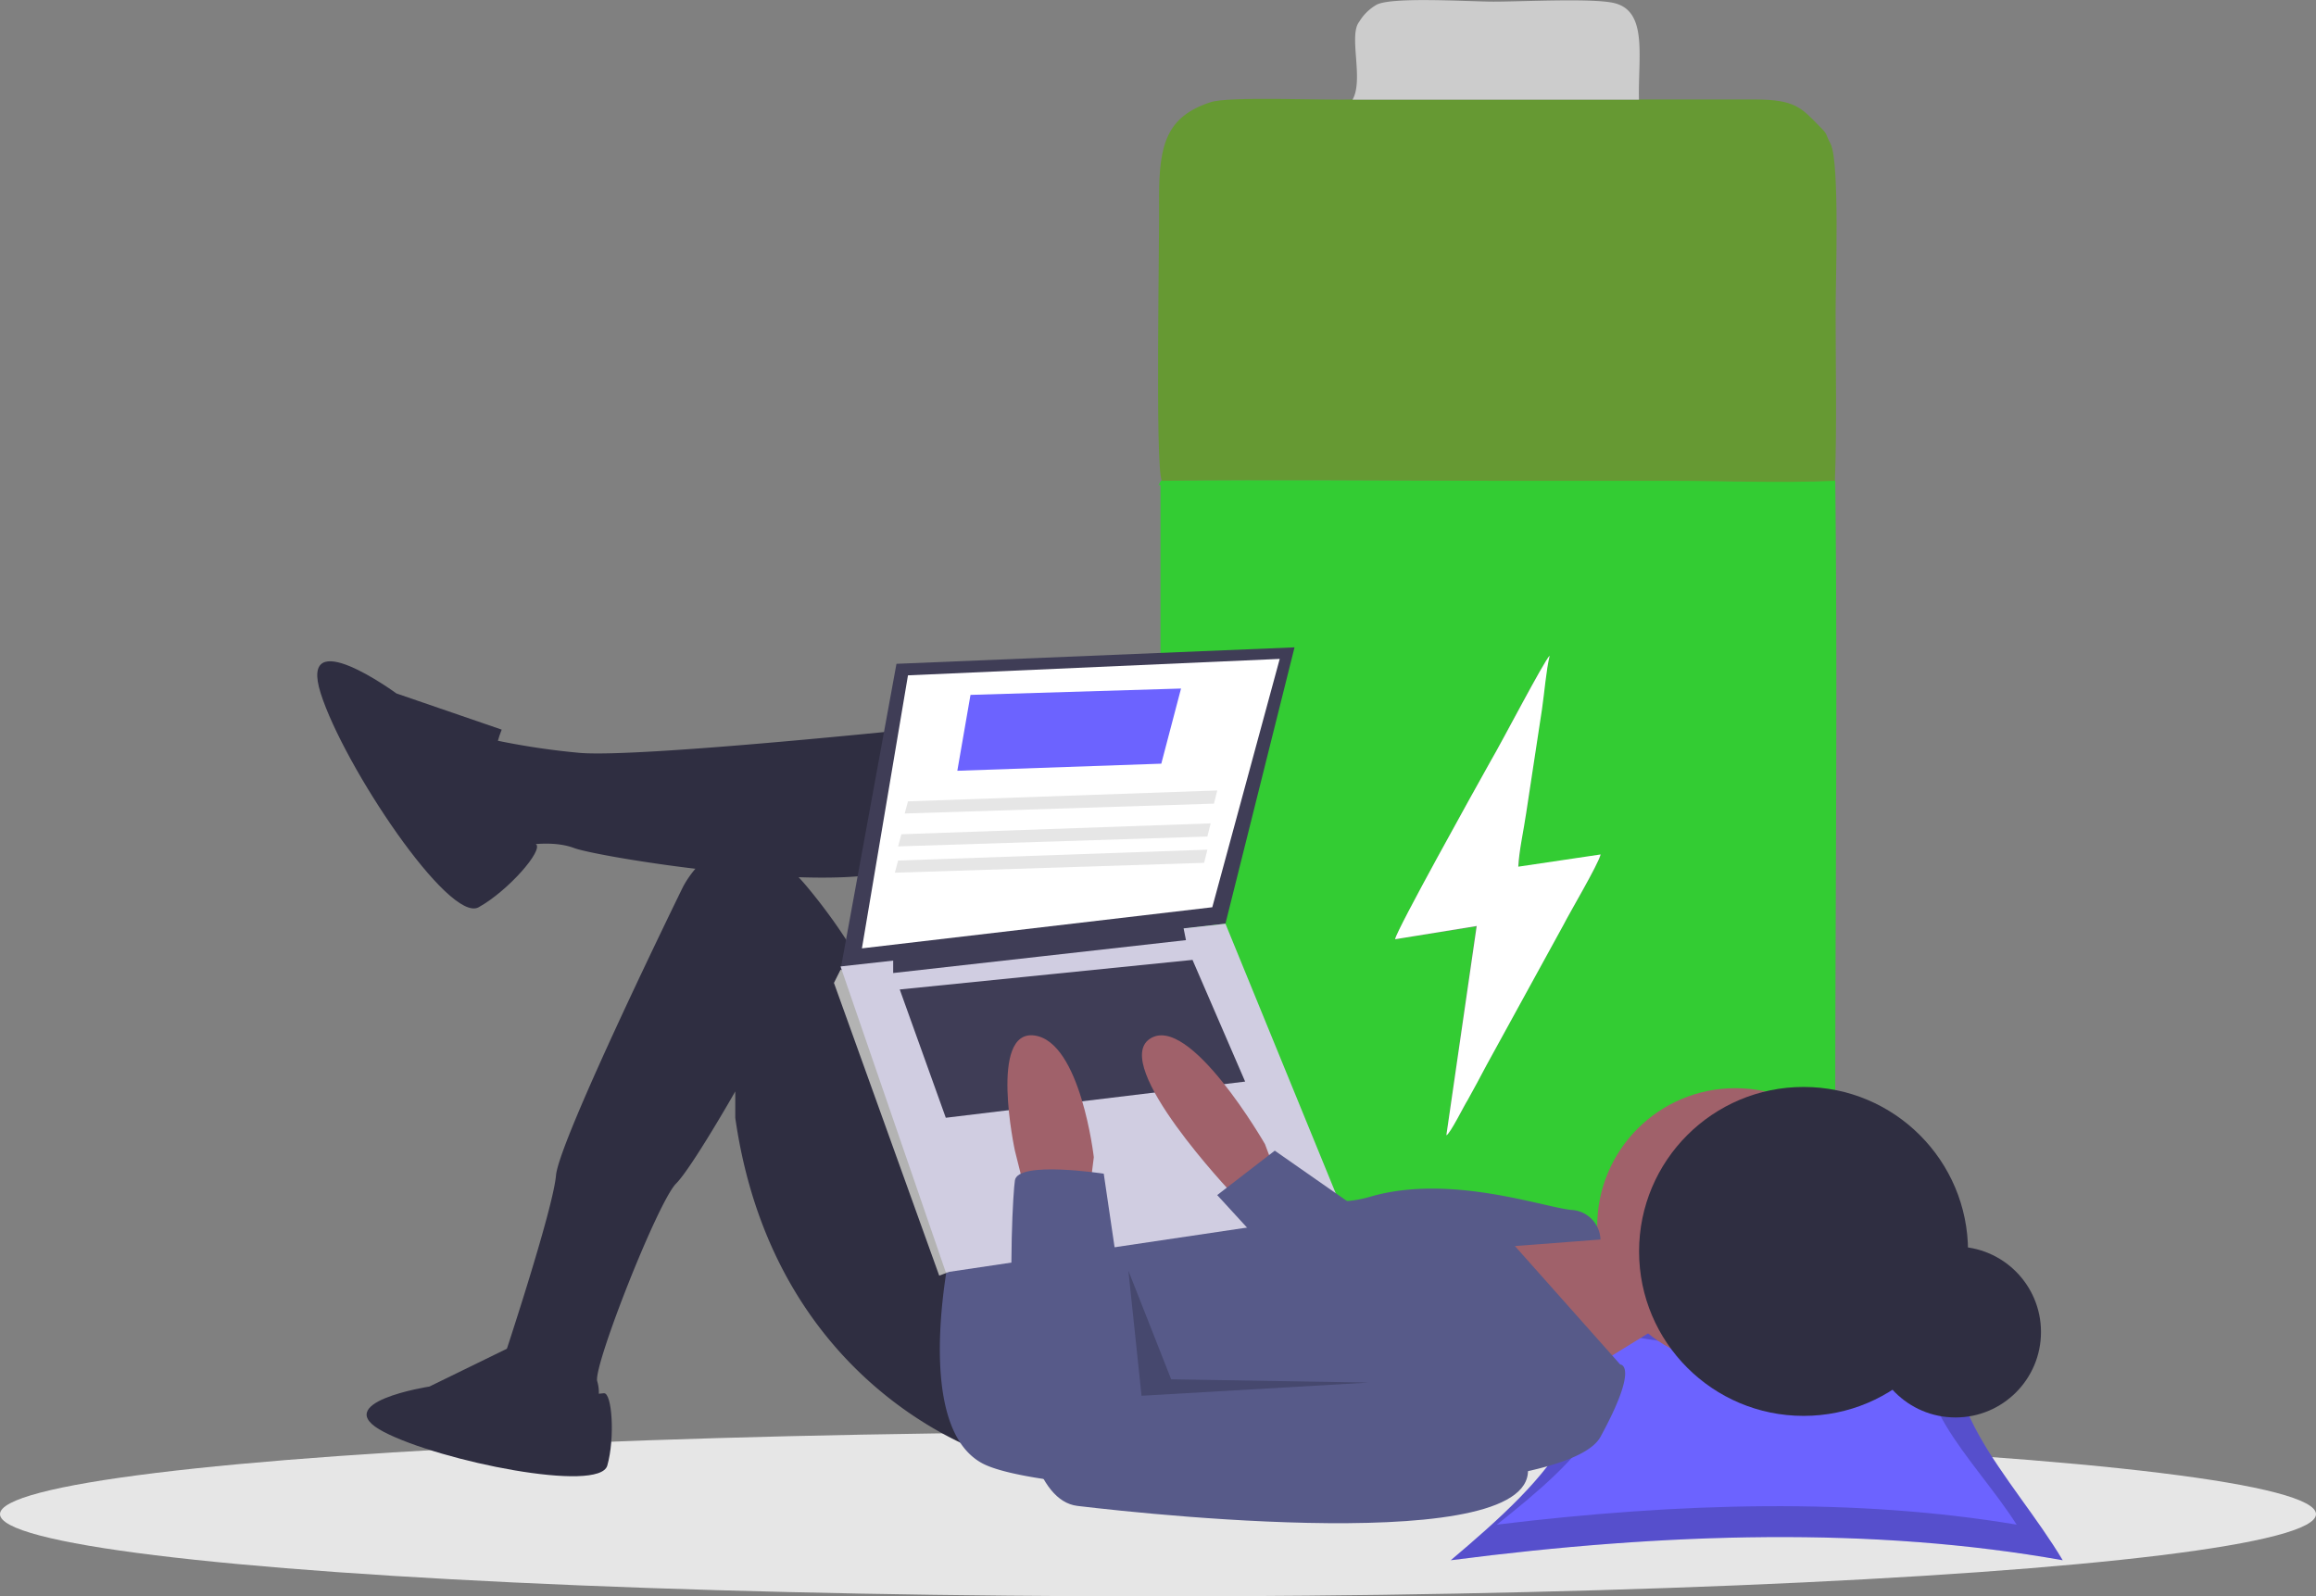
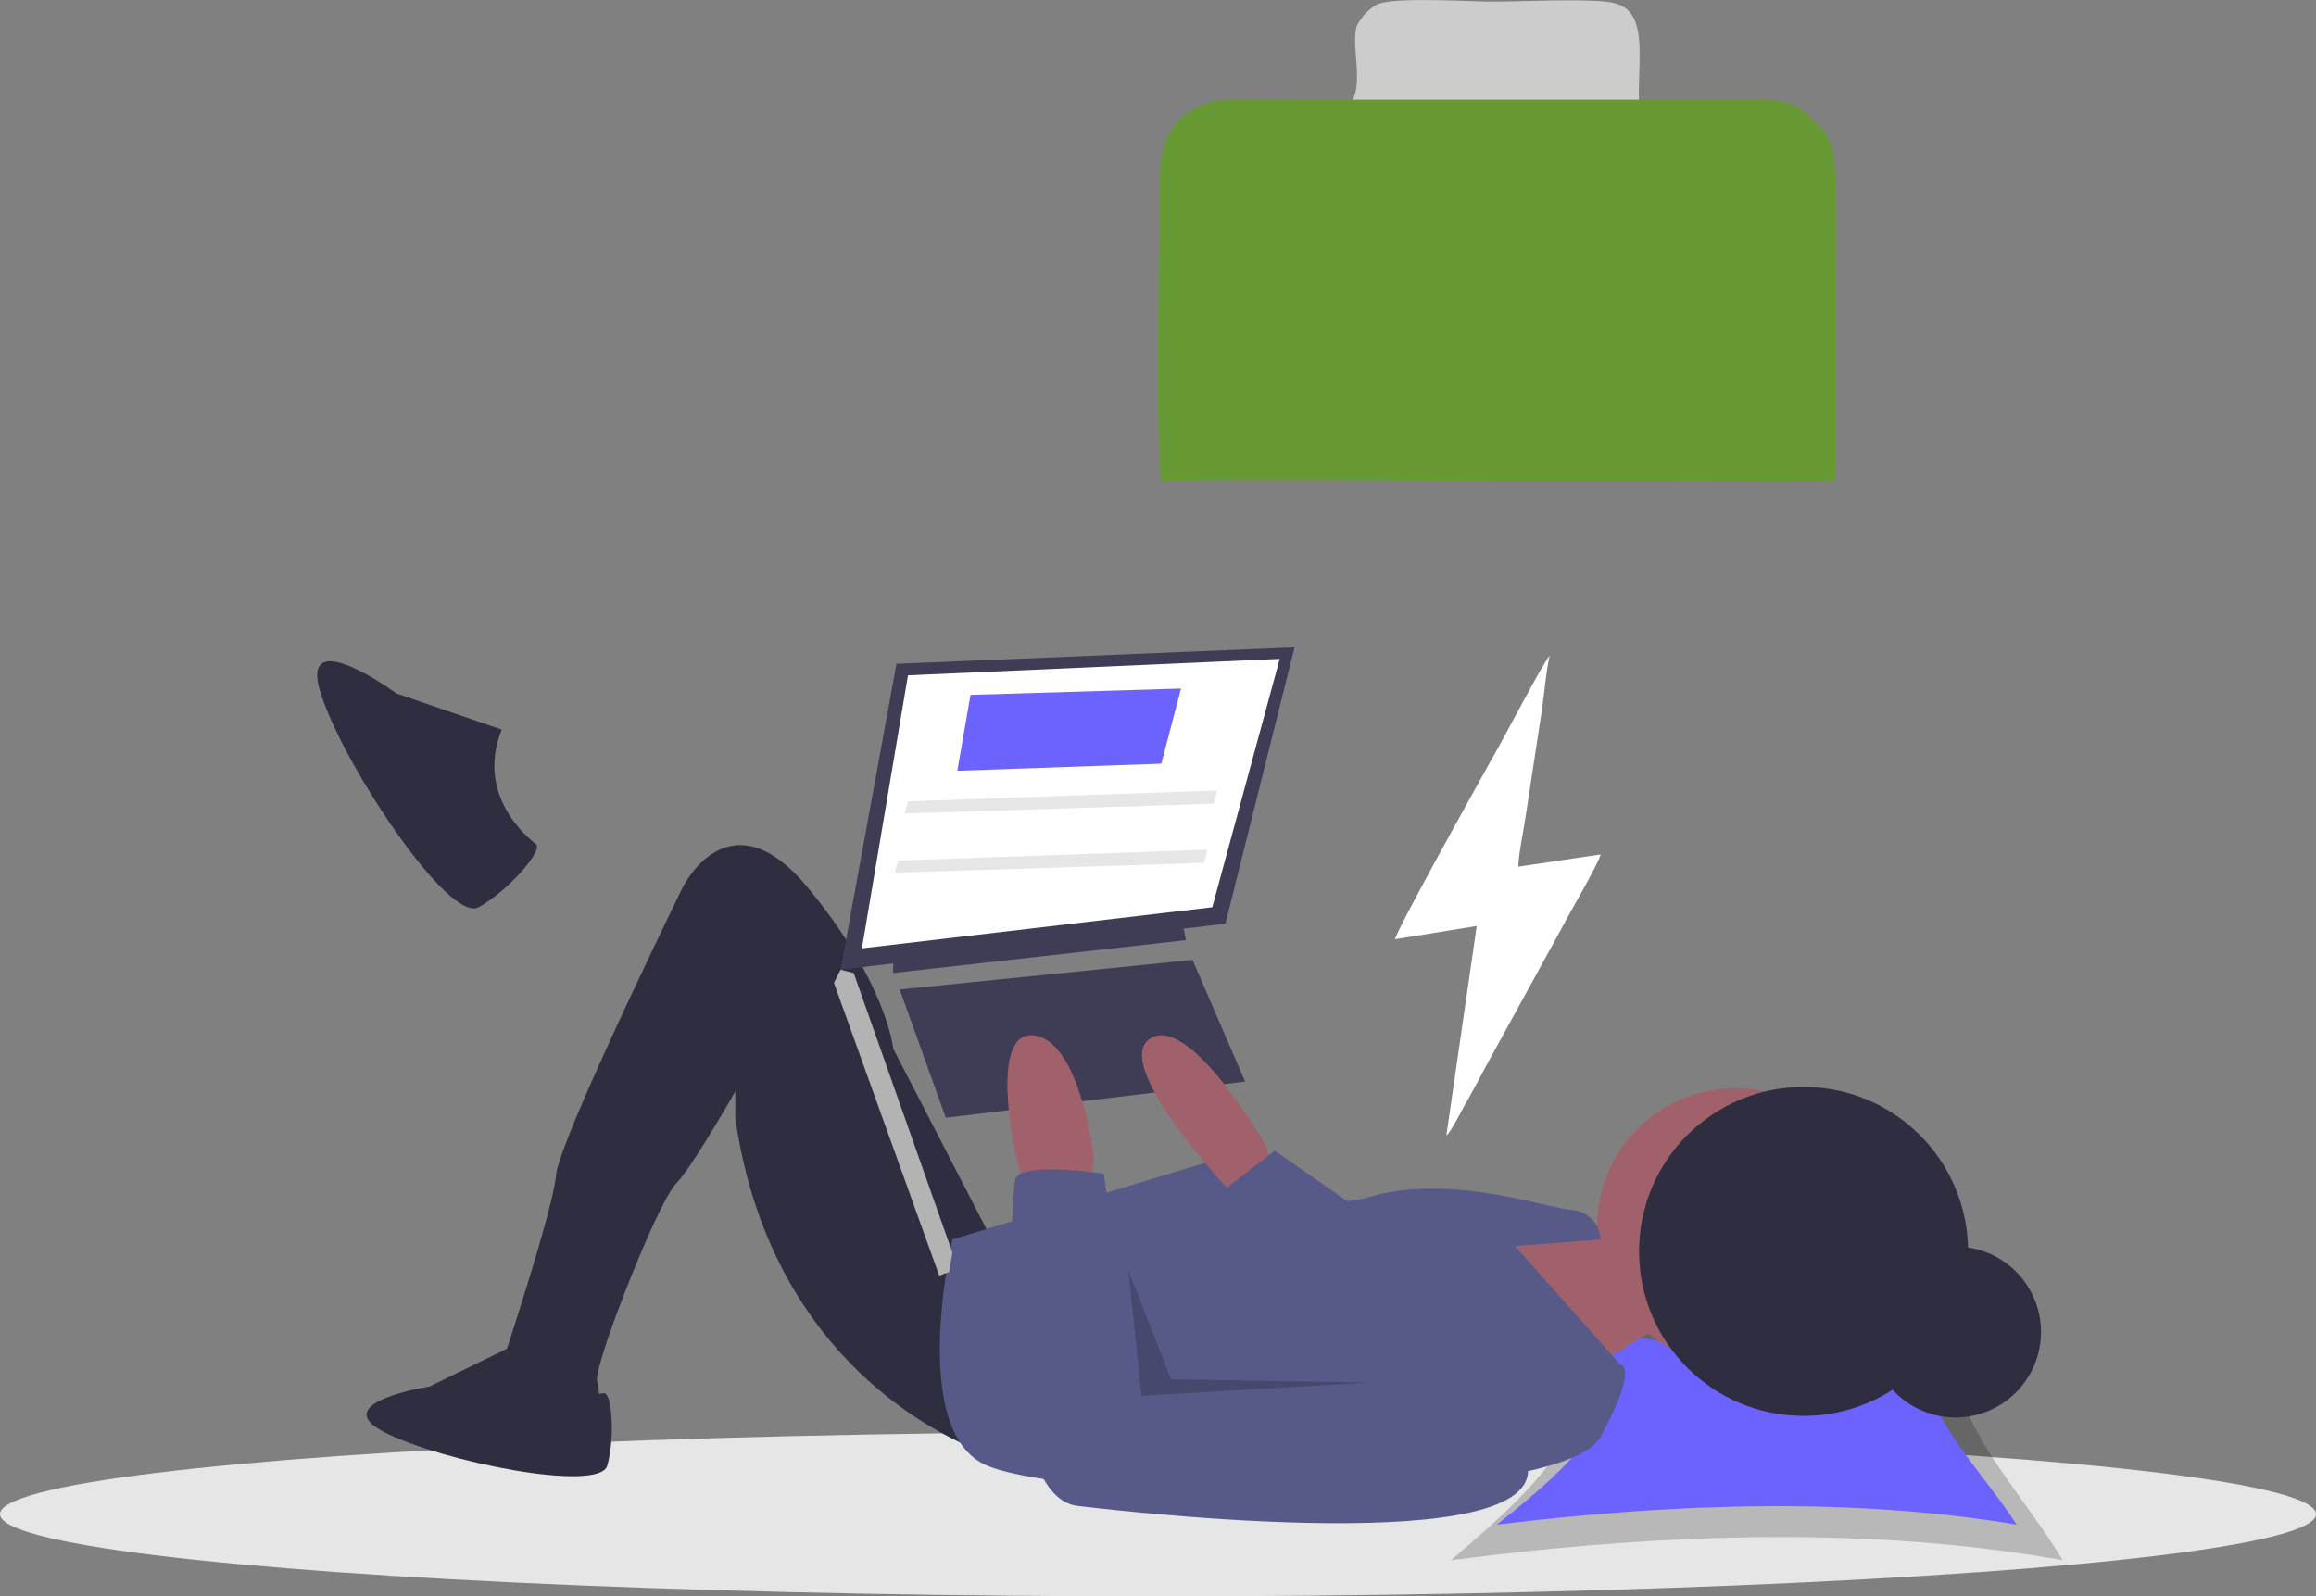
<svg xmlns="http://www.w3.org/2000/svg" width="207.43" height="142.994" viewBox="0 0 207.43 142.994">
  <rect x="0" y="0" width="207.43" height="142.994" fill="#808080" stroke="none" />
  <g transform="translate(-1371.094 -692.703)">
    <g transform="translate(1474.809 692.709)">
-       <path d="M214929.328,259619.7c.188-.844,7-13.187,8.563-15.937,1.031-1.781,4.719-8.937,5.313-9.469-.375,1.344-.5,3.344-.75,4.813l-1.344,9.25a34.431,34.431,0,0,0-.719,4.906l7.375-1.156c-.25.906-2.781,5.25-3.406,6.375l-6.844,12.5c-.594,1.063-1.125,2.125-1.719,3.156a19.679,19.679,0,0,1-1.875,3.125l2.688-18.719Zm-18.406,42.438c4.344,2.094,10.594.531,16.406,1.094h35.406a6.188,6.188,0,0,0,5.469-3.625c.906-2.062.625-5.875.625-8.531-.219-24,.219-48.375-.062-72.5-5.156.25-9.906,0-14.781,0h-15.25c-10.125,0-20.156-.062-30.344,0-.594,1.188,0-.156-.062.75v74.906C214908.328,259658.7,214908.141,259659.484,214910.922,259662.141Z" transform="translate(-214908.109 -259535.563)" fill="#3c3" fill-rule="evenodd" />
      <path d="M214908.125,259173.406c10.063-.125,20.188,0,30.344,0h15.188c4.875,0,9.625.219,14.75,0,.188-4.937.063-10.187.063-15.187,0-2.687.375-13.25-.437-14.969-.562-1.031-.156-.75-1.031-1.625-1.562-1.594-2.156-2.375-5.719-2.375h-36.094c-2.469.094-11.125-.312-12.719.25-3.906,1.281-4.594,3.75-4.594,8.5C214907.938,259151.281,214907.5,259172.219,214908.125,259173.406Z" transform="translate(-214907.781 -259130.344)" fill="#693" fill-rule="evenodd" />
      <path d="M215181,259806.438l7.313-1.187-2.719,18.75c.344-.125,1.625-2.75,1.906-3.156.594-1.062,1.125-2.062,1.688-3.125l6.875-12.531c.563-1.125,3.125-5.437,3.344-6.344l-7.375,1.094c.063-1.406.5-3.312.719-4.875l1.406-9.219c.219-1.5.375-3.5.688-4.812-.531.531-4.25,7.688-5.281,9.438C215188.031,259793.219,215181.156,259805.563,215181,259806.438Z" transform="translate(-215159.766 -259722.313)" fill="#fff" fill-rule="evenodd" />
      <path d="M215132,259034.156h25.656c-.094-3.906.844-8.062-2.375-8.687-2.062-.406-8.062-.094-10.656-.094-2.187,0-9.312-.469-10.531.313a4.309,4.309,0,0,0-1.5,1.5C215131.625,259028.406,215133.031,259032.375,215132,259034.156Z" transform="translate(-215114.578 -259025.234)" fill="#ccc" fill-rule="evenodd" />
    </g>
    <g transform="translate(1371.094 750.692)">
      <ellipse cx="103.715" cy="7.366" rx="103.715" ry="7.366" transform="translate(0 70.273)" fill="#e6e6e6" />
-       <path d="M751.33,669.7c-16.911-3.01-35.4-2.51-54.8,0,8.842-7.464,16.473-14.929,7.631-22.393,17.247,3.558,19.663,3.2,38.848,0C738.556,654.768,746.88,662.233,751.33,669.7Z" transform="translate(-566.588 -587.933)" fill="#6c63ff" />
      <path d="M751.33,669.7c-16.911-3.01-35.4-2.51-54.8,0,8.842-7.464,16.473-14.929,7.631-22.393,17.247,3.558,19.663,3.2,38.848,0C738.556,654.768,746.88,662.233,751.33,669.7Z" transform="translate(-566.588 -587.933)" opacity="0.2" />
      <path d="M758.875,670.286c-14.366-2.4-30.075-2-46.554,0,7.511-5.958,13.993-11.916,6.482-17.874,14.651,2.84,16.7,2.553,33,0C748.023,658.37,755.095,664.328,758.875,670.286Z" transform="translate(-578.258 -591.707)" fill="#6c63ff" />
      <ellipse cx="7.654" cy="7.654" rx="7.654" ry="7.654" transform="translate(167.491 53.671)" fill="#2f2e41" />
      <path d="M513.418,466.249l5.3.884,2.652,7.661-7.661,4.715-8.84-13.259h8.545Z" transform="translate(-373.02 -413.802)" fill="#a0616a" />
      <ellipse cx="12.375" cy="12.375" rx="12.375" ry="12.375" transform="translate(143.05 39.483)" fill="#a0616a" />
-       <path d="M404.27,445.919s-30.054,3.241-35.357,2.652a65.682,65.682,0,0,1-7.661-1.179s-3.536,4.714-1.768,6.777a12.752,12.752,0,0,0,3.536,2.946s3.241-.884,5.6,0,26.224,4.714,30.348,1.179S404.27,445.919,404.27,445.919Z" transform="translate(-317.202 -439.142)" fill="#2f2e41" />
      <path d="M415.235,542.559s-19.741-5.6-23.277-30.348v-2.357s-3.906,6.852-5.3,8.25c-1.621,1.621-7.366,16.206-7.071,17.679a3.53,3.53,0,0,1,0,2.063l-8.545-.884v-2.652s4.567-13.7,4.862-16.942,11.344-25.781,11.344-25.781,4.125-8.545,11.2,0,7.661,14.438,7.661,14.438l9.134,17.679Z" transform="translate(-326.105 -470.076)" fill="#2f2e41" />
      <path d="M324.309,430.855l-9.429-3.241s-8.839-6.482-6.777,0,11.491,20.625,14.143,19.152,5.841-5.13,5.13-5.659S321.952,436.748,324.309,430.855Z" transform="translate(-279.376 -423.489)" fill="#2f2e41" />
      <path d="M337.948,659.259l-7.611,3.717s-9.2,1.416-4.071,4.071,19.294,5.487,20,3.009.427-6.591-.317-6.481S340.072,664.215,337.948,659.259Z" transform="translate(-291.875 -596.766)" fill="#2f2e41" />
      <path d="M522.424,600.542s-3.83,16.5,2.652,20.036,51.858,4.125,55.393-2.357,1.768-6.482,1.768-6.482l-9.429-10.607,7.661-.589a2.75,2.75,0,0,0-2.652-2.652c-2.652-.295-10.9-3.241-17.973-1.179s-11.2-4.125-11.2-4.125Z" transform="translate(-437.124 -547.505)" fill="#575a89" />
      <path d="M293.266,266.9l-5.009,27.4,34.474-4.125,6.187-24.75Z" transform="translate(-212.975 -265.428)" fill="#3f3d56" />
      <path d="M299.716,270.85l-4.125,24.456,31.38-3.683,6.04-22.246Z" transform="translate(-218.394 -268.346)" fill="#fff" />
      <path d="M287.769,376.288l-1.179-.295L286,377.171l9.429,26.224.887-.339.292-1.723Z" transform="translate(-211.308 -347.118)" fill="#b3b3b3" />
-       <path d="M288.257,364.028l9.429,27.4,35.652-5.3L322.731,360.2Z" transform="translate(-212.975 -335.448)" fill="#d0cde1" />
      <path d="M306.309,363.144v1.473l26.223-2.946-.294-1.473Z" transform="translate(-226.313 -335.448)" fill="#3f3d56" />
      <path d="M308.565,375.26l4.125,11.491L339.5,383.51l-4.714-10.9Z" transform="translate(-227.98 -344.617)" fill="#3f3d56" />
      <path d="M602.5,565.131l-.884-2.357s-6.777-11.786-10.312-9.429,7.366,13.848,7.366,13.848H602.2Z" transform="translate(-488.321 -518.282)" fill="#a0616a" />
      <path d="M546.026,566.881l-.884-3.536s-2.357-10.9,1.768-10.313,5.3,10.9,5.3,10.9l-.295,2.357Z" transform="translate(-454.244 -518.265)" fill="#a0616a" />
      <path d="M554.1,599.394s-7.661-1.179-7.955.589-1.768,28.286,5.6,29.17,43.9,4.714,40.072-4.42-9.723-7.955-9.723-7.955l-25.044,2.652Z" transform="translate(-455.244 -552.251)" fill="#575a89" />
      <path d="M430.4,443.495l-7.808-5.451-5.156,3.978,6.482,7.071Z" transform="translate(-308.418 -392.963)" fill="#575a89" />
      <path d="M386.976,479.224l1.178,11.2,20.331-1.179-17.679-.295Z" transform="translate(-285.913 -423.389)" opacity="0.2" />
      <ellipse cx="14.732" cy="14.732" rx="14.732" ry="14.732" transform="translate(146.802 39.374)" fill="#2f2e41" />
      <path d="M328.309,286.9l18.268-.636,1.768-6.73-18.857.569Z" transform="translate(-242.567 -275.848)" fill="#6c63ff" />
      <path d="M310.258,316.568l27.7-.884.294-1.179-27.7.975Z" transform="translate(-229.23 -301.688)" fill="#e6e6e6" />
-       <path d="M308,327.85l27.7-.884.295-1.179-27.7.975Z" transform="translate(-227.563 -310.023)" fill="#e6e6e6" />
      <path d="M306.873,336.875l27.7-.884.295-1.179-27.7.975Z" transform="translate(-226.729 -316.692)" fill="#e6e6e6" />
    </g>
  </g>
</svg>